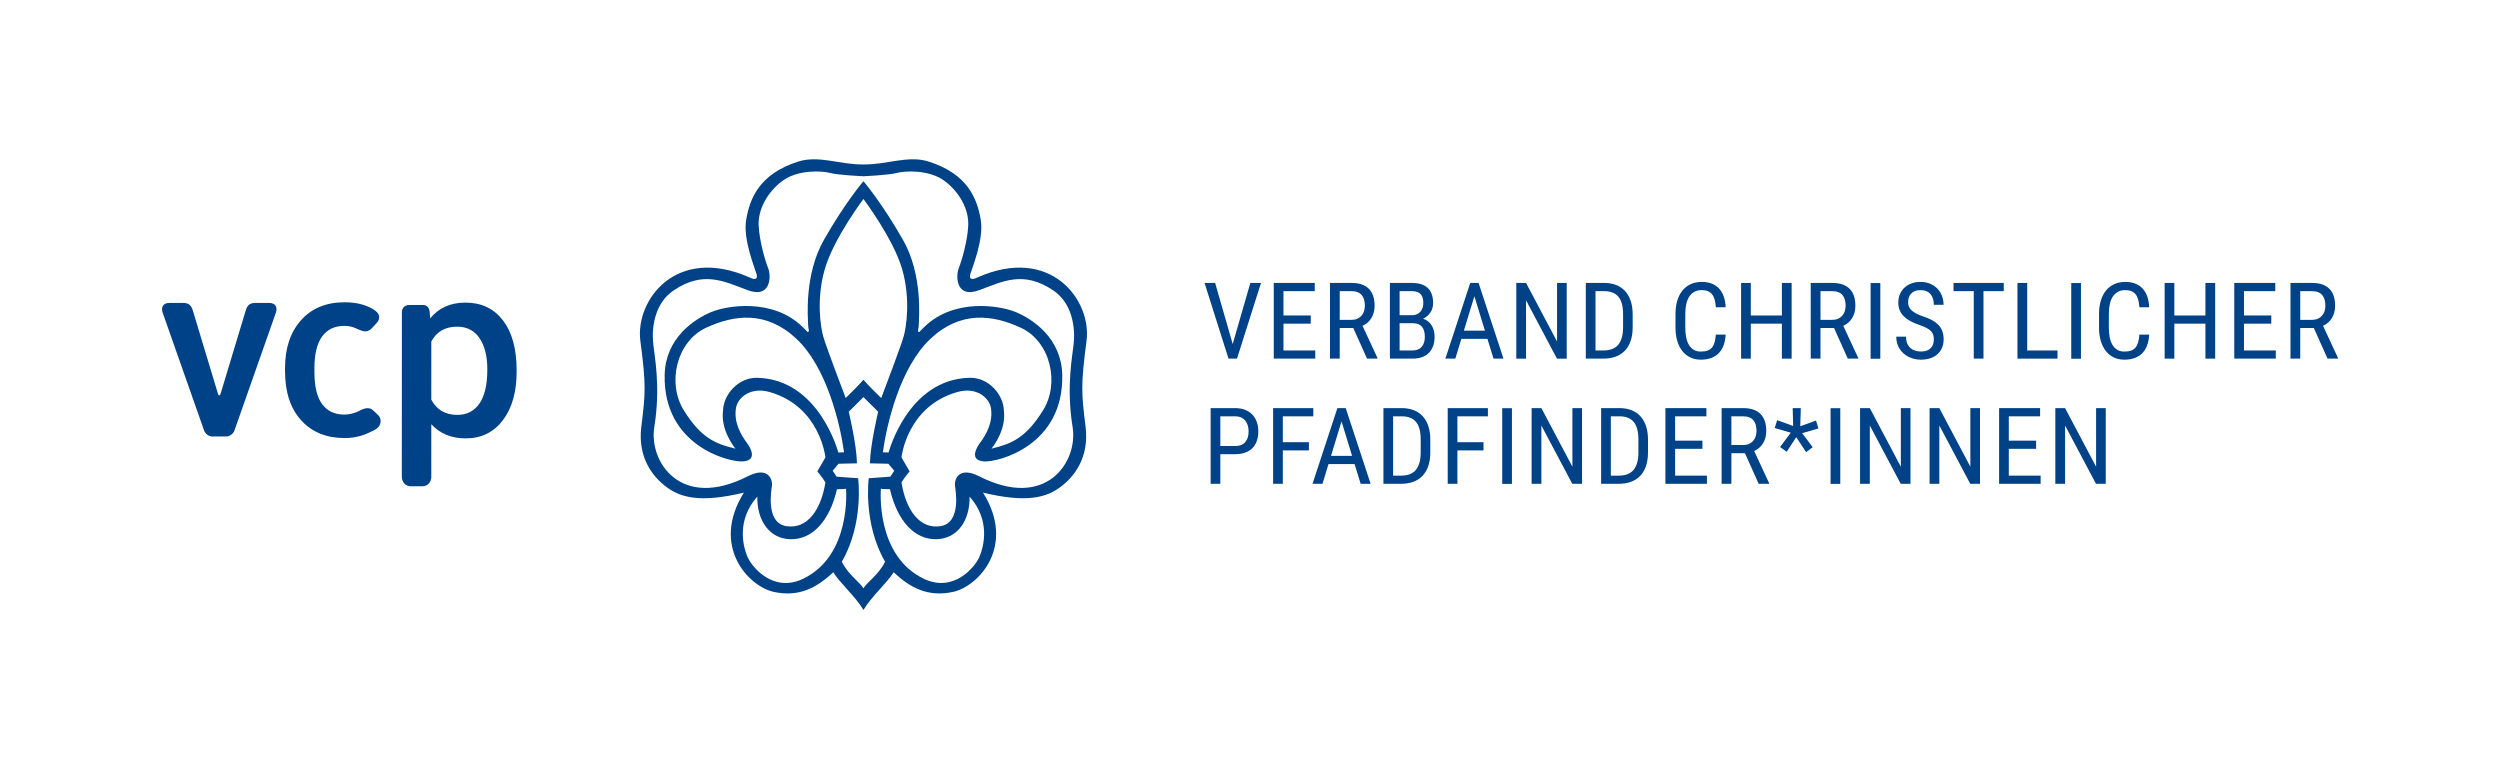
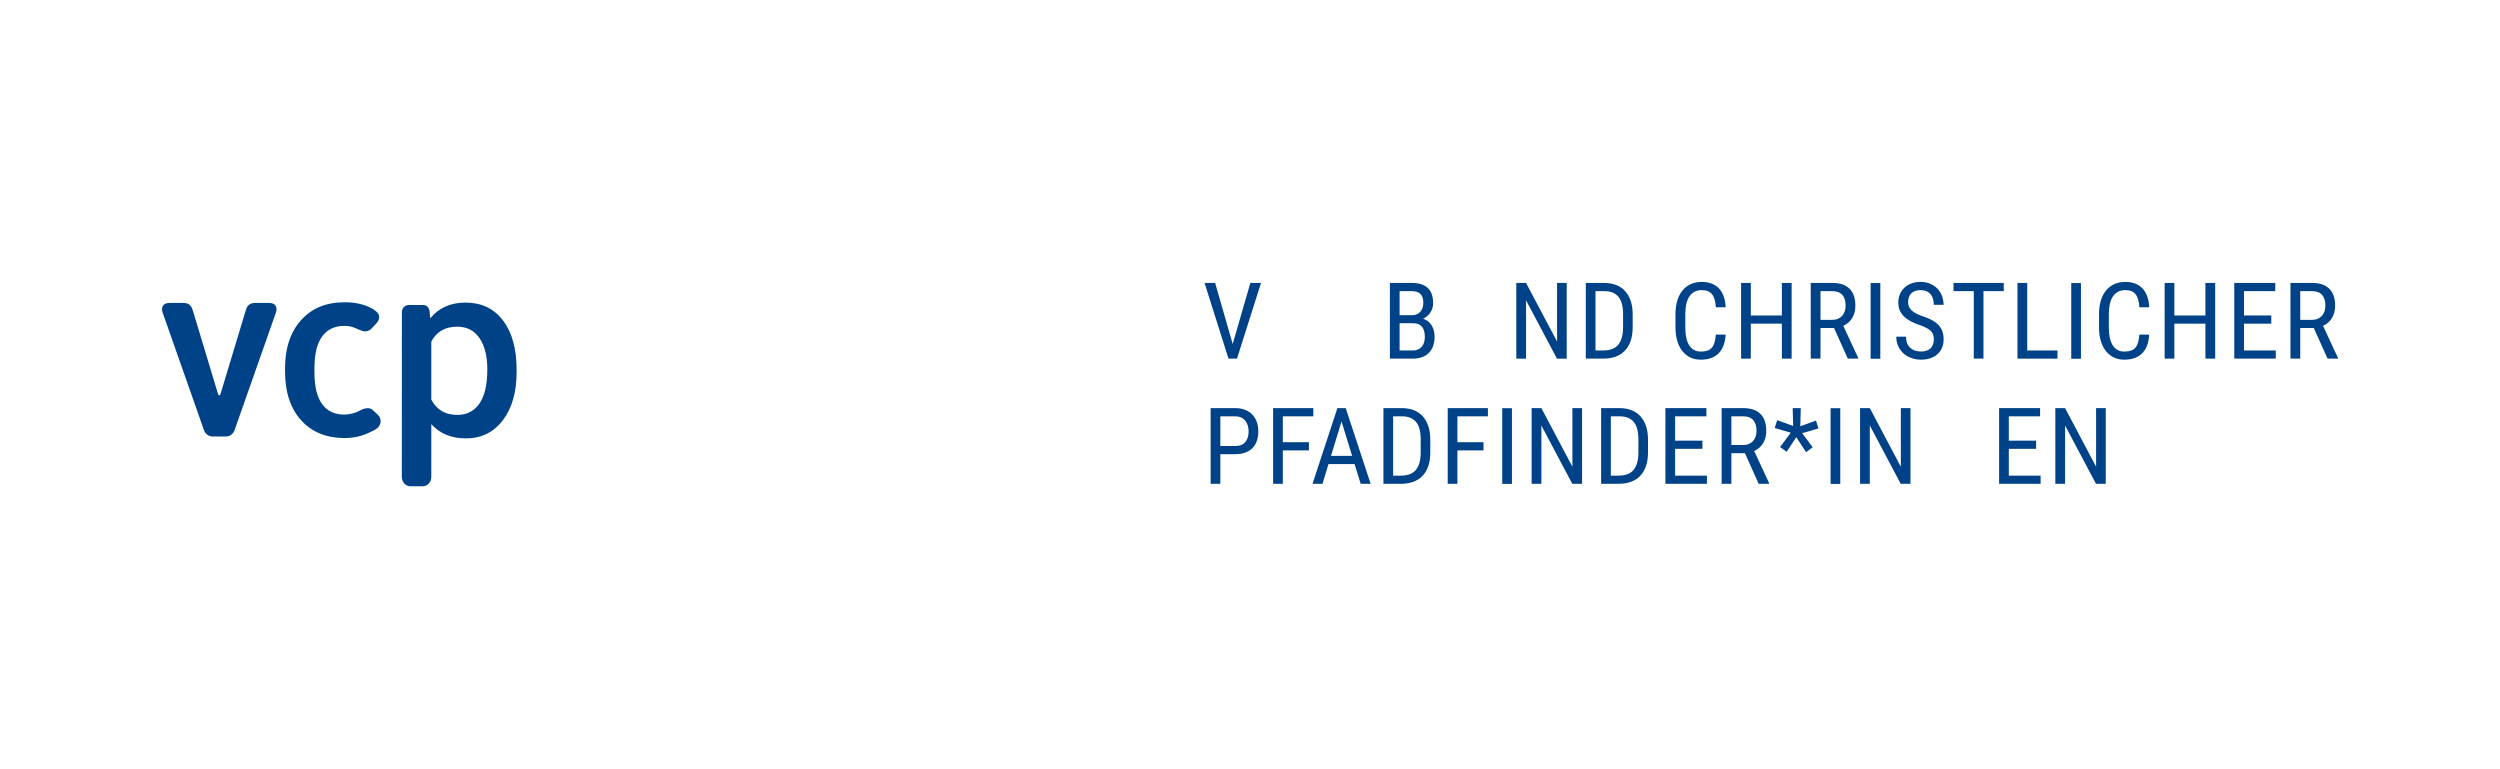
<svg xmlns="http://www.w3.org/2000/svg" xmlns:ns1="http://sodipodi.sourceforge.net/DTD/sodipodi-0.dtd" xmlns:ns2="http://www.inkscape.org/namespaces/inkscape" version="1.1" id="svg1" width="1365.333" height="420" viewBox="0 0 1365.333 420" ns1:docname="VCP-WBM_VCP-Blau_RGB.pdf">
  <defs id="defs1">
    <clipPath id="clipPath2">
-       <path d="M 0,315 H 1024 V 0 H 0 Z" transform="translate(-411.181,-146.889)" id="path2" />
-     </clipPath>
+       </clipPath>
    <clipPath id="clipPath4">
      <path d="M 0,315 H 1024 V 0 H 0 Z" transform="translate(-141.183,-135.568)" id="path4" />
    </clipPath>
    <clipPath id="clipPath6">
      <path d="M 0,315 H 1024 V 0 H 0 Z" transform="translate(-196.363,-149.693)" id="path6" />
    </clipPath>
    <clipPath id="clipPath8">
      <path d="M 0,315 H 1024 V 0 H 0 Z" transform="translate(-110.36,-190.909)" id="path8" />
    </clipPath>
    <clipPath id="clipPath10">
      <path d="M 0,315 H 1024 V 0 H 0 Z" transform="translate(-154.075,-145.766)" id="path10" />
    </clipPath>
    <clipPath id="clipPath12">
      <path d="M 0,315 H 1024 V 0 H 0 Z" transform="translate(-504.913,-174.087)" id="path12" />
    </clipPath>
    <clipPath id="clipPath14">
-       <path d="M 0,315 H 1024 V 0 H 0 Z" transform="translate(-536.891,-182.437)" id="path14" />
-     </clipPath>
+       </clipPath>
    <clipPath id="clipPath16">
      <path d="M 0,315 H 1024 V 0 H 0 Z" transform="translate(-548.752,-183.99)" id="path16" />
    </clipPath>
    <clipPath id="clipPath18">
      <path d="M 0,315 H 1024 V 0 H 0 Z" transform="translate(-573.276,-182.606)" id="path18" />
    </clipPath>
    <clipPath id="clipPath20">
      <path d="M 0,315 H 1024 V 0 H 0 Z" transform="translate(-599.605,-179.561)" id="path20" />
    </clipPath>
    <clipPath id="clipPath22">
      <path d="M 0,315 H 1024 V 0 H 0 Z" transform="translate(-641.726,-168.103)" id="path22" />
    </clipPath>
    <clipPath id="clipPath24">
      <path d="M 0,315 H 1024 V 0 H 0 Z" transform="translate(-653.52,-195.747)" id="path24" />
    </clipPath>
    <clipPath id="clipPath26">
      <path d="M 0,315 H 1024 V 0 H 0 Z" transform="translate(-706.828,-177.943)" id="path26" />
    </clipPath>
    <clipPath id="clipPath28">
      <path d="M 0,315 H 1024 V 0 H 0 Z" transform="translate(-733.852,-168.103)" id="path28" />
    </clipPath>
    <clipPath id="clipPath30">
      <path d="M 0,315 H 1024 V 0 H 0 Z" transform="translate(-745.671,-183.99)" id="path30" />
    </clipPath>
    <clipPath id="clipPath32">
      <path d="M 0,315 H 1024 V 0 H 0 Z" id="path32" />
    </clipPath>
    <clipPath id="clipPath34">
      <path d="M 0,315 H 1024 V 0 H 0 Z" transform="translate(-792.092,-175.94)" id="path34" />
    </clipPath>
    <clipPath id="clipPath36">
      <path d="M 0,315 H 1024 V 0 H 0 Z" transform="translate(-820.745,-195.747)" id="path36" />
    </clipPath>
    <clipPath id="clipPath38">
      <path d="M 0,315 H 1024 V 0 H 0 Z" transform="translate(-830.347,-171.446)" id="path38" />
    </clipPath>
    <clipPath id="clipPath40">
      <path d="M 0,315 H 1024 V 0 H 0 Z" id="path40" />
    </clipPath>
    <clipPath id="clipPath42">
      <path d="M 0,315 H 1024 V 0 H 0 Z" transform="translate(-880.309,-177.943)" id="path42" />
    </clipPath>
    <clipPath id="clipPath44">
      <path d="M 0,315 H 1024 V 0 H 0 Z" transform="translate(-907.335,-168.103)" id="path44" />
    </clipPath>
    <clipPath id="clipPath46">
      <path d="M 0,315 H 1024 V 0 H 0 Z" transform="translate(-930.318,-182.437)" id="path46" />
    </clipPath>
    <clipPath id="clipPath48">
      <path d="M 0,315 H 1024 V 0 H 0 Z" transform="translate(-942.179,-183.99)" id="path48" />
    </clipPath>
    <clipPath id="clipPath50">
      <path d="M 0,315 H 1024 V 0 H 0 Z" transform="translate(-499.851,-132.311)" id="path50" />
    </clipPath>
    <clipPath id="clipPath52">
      <path d="M 0,315 H 1024 V 0 H 0 Z" transform="translate(-536.13,-130.522)" id="path52" />
    </clipPath>
    <clipPath id="clipPath54">
      <path d="M 0,315 H 1024 V 0 H 0 Z" transform="translate(-545.189,-128.287)" id="path54" />
    </clipPath>
    <clipPath id="clipPath56">
      <path d="M 0,315 H 1024 V 0 H 0 Z" transform="translate(-570.626,-144.473)" id="path56" />
    </clipPath>
    <clipPath id="clipPath58">
      <path d="M 0,315 H 1024 V 0 H 0 Z" transform="translate(-607.641,-130.522)" id="path58" />
    </clipPath>
    <clipPath id="clipPath60">
      <path d="M 0,315 H 1024 V 0 H 0 Z" id="path60" />
    </clipPath>
    <clipPath id="clipPath62">
      <path d="M 0,315 H 1024 V 0 H 0 Z" transform="translate(-648.005,-116.829)" id="path62" />
    </clipPath>
    <clipPath id="clipPath64">
      <path d="M 0,315 H 1024 V 0 H 0 Z" transform="translate(-659.798,-144.473)" id="path64" />
    </clipPath>
    <clipPath id="clipPath66">
      <path d="M 0,315 H 1024 V 0 H 0 Z" transform="translate(-697.314,-131.162)" id="path66" />
    </clipPath>
    <clipPath id="clipPath68">
      <path d="M 0,315 H 1024 V 0 H 0 Z" transform="translate(-709.175,-132.716)" id="path68" />
    </clipPath>
    <clipPath id="clipPath70">
      <path d="M 0,315 H 1024 V 0 H 0 Z" transform="translate(-733.484,-137.764)" id="path70" />
    </clipPath>
    <clipPath id="clipPath72">
      <path d="M 0,315 H 1024 V 0 H 0 Z" id="path72" />
    </clipPath>
    <clipPath id="clipPath74">
      <path d="M 0,315 H 1024 V 0 H 0 Z" transform="translate(-782.533,-116.829)" id="path74" />
    </clipPath>
    <clipPath id="clipPath76">
-       <path d="M 0,315 H 1024 V 0 H 0 Z" transform="translate(-811.012,-116.829)" id="path76" />
-     </clipPath>
+       </clipPath>
    <clipPath id="clipPath78">
      <path d="M 0,315 H 1024 V 0 H 0 Z" transform="translate(-833.993,-131.162)" id="path78" />
    </clipPath>
    <clipPath id="clipPath80">
      <path d="M 0,315 H 1024 V 0 H 0 Z" transform="translate(-862.516,-116.829)" id="path80" />
    </clipPath>
  </defs>
  <g id="layer-MC0" ns2:groupmode="layer" ns2:label="Ebene 2">
    <path id="path1" d="m 0,0 c 1.016,-7.702 -4.091,-14.417 -5.079,-15.662 8.459,2.03 14.118,4.474 21.115,15.662 7.008,11.194 3.057,28.312 -9.164,33.916 -11.411,5.253 -24.527,7.071 -36.928,-4.551 -12.405,-11.636 -17.912,-34.741 -19.519,-46.517 1.21,0 2.355,-0.074 2.355,-0.074 0,0 7.828,30.019 33.208,30.596 C -6.118,13.549 -0.163,6.358 0,0 m -14.037,-35.303 c 0.165,-9.616 -4.819,-17.306 -13.661,-17.458 -8.844,-0.171 -15.928,7.371 -18.979,20.495 -2.732,0 -3.695,0.169 -3.695,0.169 0,0 -2.412,-27.247 17.526,-36.851 12.279,-5.927 21.067,4.802 22.831,8.962 1.773,4.173 4.665,14.911 -4.022,24.683 m -43.557,-46.363 c -3.1,5.33 -9.795,11.185 -12.293,15.376 -6.735,-6.352 -14.143,-10.349 -24.473,-8.034 -10.325,2.31 -25.825,18.788 -12.135,40.662 -18.071,-4.385 -26.082,-1.947 -31.761,2.31 -5.689,4.242 -11.83,12.107 -10.28,24.666 1.684,13.695 2.03,16.846 -0.389,35.166 -2.186,16.587 14.62,39.412 44.822,25.962 2.132,-1.027 3.326,-0.756 2.815,1.299 -0.52,2.059 -5.661,14.178 -4.299,22.28 1.418,8.49 5.164,18.788 21.302,23.927 8.488,2.709 17.11,-1.308 26.691,-1.168 h 0.128 c 9.595,-0.14 18.217,3.877 26.704,1.168 16.134,-5.139 19.882,-15.437 21.301,-23.927 1.35,-8.102 -3.783,-20.221 -4.3,-22.28 -0.514,-2.055 0.677,-2.326 2.821,-1.299 C 19.256,67.892 36.063,45.067 33.867,28.48 31.458,10.16 31.8,7.009 33.482,-6.686 c 1.55,-12.559 -4.585,-20.424 -10.278,-24.666 -5.681,-4.257 -13.692,-6.695 -31.76,-2.31 13.686,-21.874 -1.807,-38.352 -12.137,-40.662 -10.322,-2.315 -17.733,1.682 -24.474,8.034 -2.492,-4.191 -9.187,-10.046 -12.299,-15.376 z m 0.128,175.51 c 0,0 7.457,-8.73 16.121,-23.929 8.268,-14.492 6.501,-32.38 6.501,-34.49 0,-2.104 -0.599,-2.706 -0.151,-3.157 0.459,-0.452 0.459,0.145 2.421,1.953 12.242,11.898 30.949,8.758 37.353,6.114 7.109,-2.931 18.765,-10.726 19.136,-25.642 0.731,-29.06 -26.114,-35.86 -31.858,-35.589 -6.748,0.329 -2.857,6.203 -1.906,7.48 2.766,3.72 5.444,8.676 4.562,14.334 -0.657,4.203 -5.844,8.899 -13.829,6.612 -20.718,-5.935 -22.831,-26.776 -22.831,-26.776 l 3.329,-5.715 c 0,0 -1.813,-2.107 -3.329,-4.514 1.81,-11.453 7.563,-19.279 16.019,-17.929 8.465,1.365 6.201,14.318 5.898,16.562 -0.302,2.27 1.305,8.144 9.77,3.934 27.652,-14.195 40.704,5.947 38.434,20.018 -2.76,17.123 0.052,29.528 0.506,35.061 0.537,6.566 -1.017,15.987 -8.365,20.955 -12.233,8.29 -20.703,3.768 -30.373,0.159 -9.669,-3.617 -9.669,5.867 -8.459,8.882 1.208,3.009 3.629,11.14 3.92,17.62 0.303,6.478 -3.471,13.552 -9.664,18.217 -6.198,4.668 -16.17,4.217 -19.496,3.315 -3.326,-0.908 -13.709,-1.371 -13.709,-1.371 h -0.128 c 0,0 -10.369,0.463 -13.701,1.371 -3.323,0.902 -13.298,1.353 -19.49,-3.315 -6.198,-4.665 -9.978,-11.739 -9.675,-18.217 0.303,-6.48 2.723,-14.611 3.925,-17.62 1.219,-3.015 1.219,-12.499 -8.459,-8.882 -9.675,3.609 -18.134,8.131 -30.373,-0.159 -7.348,-4.968 -8.901,-14.389 -8.362,-20.955 0.457,-5.533 3.263,-17.938 0.505,-35.061 -2.266,-14.071 10.783,-34.213 38.442,-20.018 8.464,4.21 10.069,-1.664 9.766,-3.934 -0.3,-2.244 -2.575,-15.197 5.889,-16.562 8.466,-1.35 14.207,6.476 16.019,17.929 -1.51,2.407 -3.32,4.514 -3.32,4.514 l 3.32,5.715 c 0,0 -2.112,20.841 -22.827,26.776 -7.982,2.287 -13.173,-2.409 -13.829,-6.612 -0.885,-5.658 1.799,-10.614 4.568,-14.334 0.953,-1.277 4.839,-7.151 -1.919,-7.48 -5.738,-0.271 -32.579,6.529 -31.852,35.589 0.371,14.916 12.031,22.711 19.137,25.642 6.406,2.644 25.117,5.784 37.353,-6.114 1.964,-1.808 1.964,-2.405 2.418,-1.953 0.451,0.451 -0.152,1.053 -0.152,3.157 0,2.11 -1.758,19.998 6.501,34.49 8.656,15.199 16.116,23.929 16.116,23.929 z m -43.576,-80.477 c 25.388,-0.577 33.213,-30.596 33.213,-30.596 0,0 1.142,0.074 2.352,0.074 -1.607,11.776 -7.111,34.881 -19.515,46.517 -12.402,11.623 -25.515,9.804 -36.934,4.551 -12.219,-5.604 -16.17,-22.722 -9.17,-33.916 7.003,-11.188 12.665,-13.632 21.138,-15.662 -1.005,1.245 -6.104,7.96 -5.088,15.662 0.157,6.358 6.121,13.549 14.004,13.37 m -3.995,-73.358 c 1.767,-4.159 10.546,-14.888 22.833,-8.961 19.939,9.604 17.53,36.851 17.53,36.851 0,0 -0.968,-0.169 -3.698,-0.169 -3.06,-13.124 -10.134,-20.666 -18.979,-20.495 -8.838,0.152 -13.829,7.842 -13.669,17.458 -8.676,-9.772 -5.79,-20.51 -4.017,-24.684 m 47.571,-12.821 c 1.239,2.27 6.138,5.421 8.804,10.832 -9.138,15.73 -6.7,34.198 -6.7,34.198 l 8.845,0.648 1.61,2.416 -2.413,2.874 -7.559,0.166 c 0.165,7.84 3.383,21.146 3.383,21.146 l -5.97,5.926 h -0.128 l -5.958,-5.926 c 0,0 3.22,-13.306 3.371,-21.146 l -7.554,-0.166 -2.407,-2.874 1.608,-2.416 8.836,-0.648 c 0,0 2.449,-18.468 -6.695,-34.198 2.661,-5.411 7.574,-8.562 8.799,-10.832 z m 0,85.312 c 0,0 1.55,-1.933 7.223,-7.423 1.136,2.912 8.256,21.789 9.227,25.335 0.973,3.557 2.912,15.002 -0.64,27.423 -3.565,12.431 -15.81,28.714 -15.81,28.714 h -0.128 c 0,0 -12.234,-16.283 -15.785,-28.714 -3.572,-12.421 -1.63,-23.866 -0.653,-27.423 0.964,-3.546 8.09,-22.423 9.229,-25.335 5.667,5.49 7.209,7.423 7.209,7.423 z" style="fill:#004287;fill-opacity:1;fill-rule:nonzero;stroke:none" transform="matrix(1.333,0,0,-1.333,548.241,224.148)" clip-path="url(#clipPath2)" />
    <path id="path3" d="M 0,0 C -0.008,0 -0.017,0 -0.025,0 -0.03,0 -0.035,0 -0.04,0 Z" style="fill:#004287;fill-opacity:1;fill-rule:nonzero;stroke:none" transform="matrix(1.333,0,0,-1.333,188.243,239.242)" clip-path="url(#clipPath4)" />
    <path id="path5" d="m 0,0 c -2.167,-3.092 -5.165,-4.636 -8.998,-4.636 -4.959,0 -8.531,2.084 -10.709,6.249 v 23.798 c 2.147,4.066 5.684,6.095 10.609,6.095 3.965,0 7.017,-1.567 9.147,-4.707 C 2.181,23.659 3.246,19.411 3.246,14.058 3.246,7.777 2.164,3.092 0,0 m 9.667,34.063 v -0.001 c -3.717,4.876 -8.85,7.311 -15.394,7.311 -6.081,0 -10.891,-2.147 -14.428,-6.443 l -0.226,2.58 c -0.111,1.83 -1.193,2.878 -2.675,2.878 -0.031,0 -5.781,-0.006 -5.781,-0.006 -1.727,0 -2.921,-1.236 -2.921,-2.92 l -0.034,-67.406 c 0,-2.213 1.522,-3.943 3.649,-3.943 l 4.825,0.011 c 2.118,0 3.599,1.733 3.599,3.797 l 0.012,0.226 -0.911,67.704 0.911,-67.412 v 21.109 c 3.534,-3.868 8.245,-5.801 14.128,-5.801 6.347,0 11.406,2.469 15.172,7.411 3.768,4.942 5.652,11.559 5.652,19.859 v 0.742 c 0,8.662 -1.858,15.428 -5.578,20.304" style="fill:#004287;fill-opacity:1;fill-rule:nonzero;stroke:none" transform="matrix(1.333,0,0,-1.333,261.817,220.409)" clip-path="url(#clipPath6)" />
    <path id="path7" d="m 0,0 h -6.009 c -2.883,0 -3.403,-2.178 -3.754,-3.252 -0.266,-0.799 -10.087,-33.393 -10.292,-34.087 -0.206,-0.693 -0.791,-0.688 -0.993,0 -0.203,0.688 -10.027,33.288 -10.289,34.087 C -31.692,-2.178 -32.211,0 -35.094,0 h -6.01 c -2.73,0 -3.292,-2.121 -2.672,-3.889 l 17.037,-48.45 c 0.42,-1.153 1.808,-2.366 3.292,-2.366 h 5.793 c 1.481,0 2.871,1.213 3.288,2.366 L 2.673,-3.889 C 3.292,-2.121 2.732,0 0,0" style="fill:#004287;fill-opacity:1;fill-rule:nonzero;stroke:none" transform="matrix(1.333,0,0,-1.333,147.147,165.455)" clip-path="url(#clipPath8)" />
    <path id="path9" d="M 0,0 C -0.305,0.297 -1.119,1.002 -1.439,1.307 -1.867,1.716 -2.683,2.241 -4.316,1.975 -5.652,1.758 -7.028,0.814 -7.982,0.443 c -1.473,-0.575 -3.235,-1.02 -5.059,-1.02 -3.968,0 -7,1.428 -9.098,4.288 -2.099,2.858 -3.149,7.197 -3.149,13.013 v 1.935 c 0.034,5.75 1.104,10.038 3.22,12.864 2.118,2.827 5.124,4.24 9.027,4.24 1.65,0 3.106,-0.297 4.44,-0.871 0.862,-0.371 2.9,-1.385 4.128,-1.385 1.361,0 2.352,0.931 2.489,1.076 0.291,0.303 0.785,0.826 1.062,1.126 0.405,0.442 1.408,1.538 1.408,1.538 0.887,1.105 1.316,3.092 -0.643,4.571 0,0 -0.494,0.474 -1.347,0.951 -3.238,1.807 -6.932,2.663 -11.44,2.663 -7.537,0 -13.483,-2.455 -17.846,-7.363 -4.365,-4.91 -6.546,-11.447 -6.546,-19.61 V 17.22 c 0,-8.558 2.195,-15.27 6.595,-20.129 4.391,-4.854 10.33,-7.283 17.823,-7.288 5.236,0.002 8.622,1.431 12.187,3.265 0.58,0.297 1.094,0.757 1.094,0.757 1.813,1.316 1.764,3.888 0.782,4.993 0,0 -0.7,0.754 -1.145,1.182" style="fill:#004287;fill-opacity:1;fill-rule:nonzero;stroke:none" transform="matrix(1.333,0,0,-1.333,205.434,225.645)" clip-path="url(#clipPath10)" />
    <path id="path11" d="M 0,0 7.234,25.025 H 11.6 L 1.76,-5.984 h -3.476 l -9.819,31.009 h 4.344 z" style="fill:#004287;fill-opacity:1;fill-rule:nonzero;stroke:none" transform="matrix(1.333,0,0,-1.333,673.217,187.884)" clip-path="url(#clipPath12)" />
    <path id="path13" d="M 0,0 H -11.188 V -10.99 H 1.847 v -3.344 H -15.162 V 16.675 H 1.629 V 13.311 H -11.188 V 3.343 H 0 Z" style="fill:#004287;fill-opacity:1;fill-rule:nonzero;stroke:none" transform="matrix(1.333,0,0,-1.333,715.855,176.751)" clip-path="url(#clipPath14)" />
-     <path id="path15" d="m 0,0 h 4.823 c 0.911,0 1.707,0.153 2.388,0.458 0.682,0.306 1.249,0.718 1.706,1.236 0.455,0.518 0.799,1.128 1.032,1.831 0.232,0.704 0.347,1.46 0.347,2.268 0,0.895 -0.102,1.708 -0.304,2.439 C 9.789,8.963 9.471,9.591 9.036,10.117 8.602,10.642 8.041,11.046 7.353,11.33 6.665,11.614 5.835,11.757 4.866,11.757 H 0 Z M 5.56,-3.343 H 0 v -12.544 h -3.997 v 31.009 h 8.863 c 3.098,0 5.444,-0.792 7.038,-2.376 1.592,-1.583 2.389,-3.9 2.389,-6.953 0,-1.916 -0.431,-3.588 -1.292,-5.015 C 12.138,-0.65 10.918,-1.725 9.34,-2.448 l 6.126,-13.183 v -0.256 h -4.28 z" style="fill:#004287;fill-opacity:1;fill-rule:nonzero;stroke:none" transform="matrix(1.333,0,0,-1.333,731.669,174.68)" clip-path="url(#clipPath16)" />
    <path id="path17" d="m 0,0 v -11.16 h 5.432 c 0.782,0 1.476,0.131 2.084,0.395 0.61,0.262 1.123,0.631 1.543,1.107 0.42,0.476 0.739,1.057 0.956,1.747 0.218,0.688 0.326,1.458 0.326,2.309 0,0.853 -0.091,1.626 -0.272,2.322 C 9.887,-2.584 9.605,-1.995 9.222,-1.512 8.838,-1.029 8.346,-0.657 7.745,-0.393 7.144,-0.131 6.424,0 5.583,0 Z m 0,3.28 h 5.105 c 0.666,0 1.282,0.112 1.847,0.341 0.564,0.227 1.05,0.554 1.456,0.979 0.404,0.426 0.723,0.948 0.955,1.565 0.231,0.618 0.349,1.317 0.349,2.098 0,1.705 -0.385,2.942 -1.153,3.716 -0.767,0.775 -1.941,1.162 -3.519,1.162 H 0 Z M -3.974,-14.503 V 16.506 H 5.04 c 1.361,0 2.581,-0.161 3.661,-0.48 1.078,-0.319 1.99,-0.816 2.737,-1.49 0.745,-0.675 1.314,-1.531 1.705,-2.567 C 13.534,10.932 13.73,9.69 13.73,8.241 13.73,6.794 13.36,5.515 12.621,4.409 11.884,3.301 10.884,2.442 9.624,1.831 c 0.768,-0.227 1.445,-0.575 2.031,-1.043 0.587,-0.469 1.079,-1.026 1.477,-1.672 0.398,-0.646 0.699,-1.367 0.902,-2.161 0.202,-0.796 0.304,-1.633 0.304,-2.513 0,-1.449 -0.21,-2.73 -0.631,-3.845 -0.419,-1.114 -1.016,-2.052 -1.791,-2.811 -0.774,-0.759 -1.712,-1.331 -2.814,-1.714 -1.1,-0.384 -2.323,-0.575 -3.67,-0.575 z" style="fill:#004287;fill-opacity:1;fill-rule:nonzero;stroke:none" transform="matrix(1.333,0,0,-1.333,764.369,176.525)" clip-path="url(#clipPath18)" />
-     <path id="path19" d="M 0,0 H 8.624 L 4.301,14.099 Z M 9.645,-3.365 H -1.043 l -2.454,-8.093 H -7.583 L 2.606,19.551 h 3.411 l 10.21,-31.009 h -4.084 z" style="fill:#004287;fill-opacity:1;fill-rule:nonzero;stroke:none" transform="matrix(1.333,0,0,-1.333,799.473,180.585)" clip-path="url(#clipPath20)" />
    <path id="path21" d="M 0,0 H -3.997 L -16.662,23.895 V 0 h -3.997 v 31.009 h 3.997 L -3.954,7.007 V 31.009 H 0 Z" style="fill:#004287;fill-opacity:1;fill-rule:nonzero;stroke:none" transform="matrix(1.333,0,0,-1.333,855.635,195.863)" clip-path="url(#clipPath22)" />
    <path id="path23" d="m 0,0 v -24.301 h 3.193 c 2.825,0 4.882,0.802 6.17,2.406 1.29,1.605 1.934,3.976 1.934,7.114 v 5.302 c 0,3.266 -0.641,5.662 -1.923,7.19 C 8.093,-0.764 6.156,0 3.564,0 Z M -3.974,-27.644 V 3.365 h 7.538 c 1.78,0 3.388,-0.275 4.822,-0.821 1.434,-0.546 2.657,-1.362 3.671,-2.448 1.013,-1.086 1.795,-2.436 2.346,-4.047 0.551,-1.612 0.825,-3.476 0.825,-5.591 v -5.239 c 0,-2.115 -0.274,-3.976 -0.825,-5.58 -0.551,-1.604 -1.339,-2.947 -2.368,-4.025 -1.028,-1.078 -2.288,-1.891 -3.78,-2.439 -1.492,-0.546 -3.178,-0.819 -5.062,-0.819 z" style="fill:#004287;fill-opacity:1;fill-rule:nonzero;stroke:none" transform="matrix(1.333,0,0,-1.333,871.36,159.004)" clip-path="url(#clipPath24)" />
    <path id="path25" d="m 0,0 c -0.086,-1.604 -0.358,-3.039 -0.815,-4.303 -0.455,-1.263 -1.103,-2.338 -1.943,-3.226 -0.84,-0.887 -1.879,-1.565 -3.117,-2.034 -1.239,-0.468 -2.676,-0.702 -4.312,-0.702 -1.593,0 -3.028,0.305 -4.301,0.916 -1.276,0.609 -2.362,1.483 -3.26,2.618 -0.898,1.137 -1.589,2.507 -2.073,4.111 -0.486,1.605 -0.728,3.408 -0.728,5.409 v 5.73 c 0,1.987 0.242,3.787 0.728,5.398 0.484,1.612 1.186,2.985 2.107,4.121 0.92,1.137 2.044,2.013 3.377,2.63 1.333,0.619 2.839,0.927 4.519,0.927 1.535,0 2.893,-0.228 4.073,-0.682 1.18,-0.455 2.183,-1.121 3.008,-2.002 0.826,-0.879 1.47,-1.966 1.933,-3.258 0.465,-1.292 0.731,-2.776 0.804,-4.451 h -4.017 c -0.088,1.22 -0.255,2.271 -0.5,3.152 -0.247,0.881 -0.602,1.607 -1.065,2.183 -0.464,0.575 -1.043,1.001 -1.738,1.277 -0.695,0.278 -1.528,0.417 -2.498,0.417 -1.159,0 -2.158,-0.232 -2.998,-0.693 -0.84,-0.461 -1.535,-1.111 -2.085,-1.949 -0.551,-0.837 -0.96,-1.852 -1.228,-3.045 -0.267,-1.193 -0.401,-2.521 -0.401,-3.983 V 2.789 c 0,-1.362 0.112,-2.633 0.336,-3.812 0.225,-1.178 0.586,-2.207 1.086,-3.088 0.5,-0.88 1.155,-1.572 1.967,-2.075 0.81,-0.505 1.794,-0.758 2.954,-0.758 1.086,0 2.001,0.131 2.748,0.395 0.745,0.262 1.353,0.674 1.825,1.236 0.471,0.56 0.828,1.277 1.075,2.15 0.246,0.874 0.42,1.927 0.522,3.163 z" style="fill:#004287;fill-opacity:1;fill-rule:nonzero;stroke:none" transform="matrix(1.333,0,0,-1.333,942.437,182.743)" clip-path="url(#clipPath26)" />
    <path id="path27" d="M 0,0 H -3.997 V 14.334 H -16.728 V 0 h -3.974 v 31.009 h 3.974 V 17.677 H -3.997 V 31.009 H 0 Z" style="fill:#004287;fill-opacity:1;fill-rule:nonzero;stroke:none" transform="matrix(1.333,0,0,-1.333,978.47,195.863)" clip-path="url(#clipPath28)" />
    <path id="path29" d="m 0,0 h 4.823 c 0.911,0 1.707,0.153 2.388,0.458 0.682,0.306 1.249,0.718 1.706,1.236 0.455,0.518 0.799,1.128 1.032,1.831 0.232,0.704 0.347,1.46 0.347,2.268 0,0.895 -0.102,1.708 -0.304,2.439 C 9.789,8.963 9.471,9.591 9.036,10.117 8.602,10.642 8.041,11.046 7.353,11.33 6.665,11.614 5.835,11.757 4.866,11.757 H 0 Z M 5.56,-3.343 H 0 v -12.544 h -3.997 v 31.009 h 8.863 c 3.098,0 5.444,-0.792 7.038,-2.376 1.592,-1.583 2.389,-3.9 2.389,-6.953 0,-1.916 -0.431,-3.588 -1.292,-5.015 C 12.138,-0.65 10.918,-1.725 9.34,-2.448 l 6.126,-13.183 v -0.256 h -4.28 z" style="fill:#004287;fill-opacity:1;fill-rule:nonzero;stroke:none" transform="matrix(1.333,0,0,-1.333,994.228,174.68)" clip-path="url(#clipPath30)" />
    <path id="path31" d="m 770.369,168.103 h -3.976 v 31.009 h 3.976 z" style="fill:#004287;fill-opacity:1;fill-rule:nonzero;stroke:none" transform="matrix(1.333,0,0,-1.333,0,420)" clip-path="url(#clipPath32)" />
    <path id="path33" d="m 0,0 c 0,0.724 -0.083,1.364 -0.25,1.918 -0.167,0.552 -0.474,1.059 -0.922,1.522 -0.449,0.462 -1.059,0.894 -1.826,1.299 -0.768,0.404 -1.76,0.819 -2.976,1.245 -1.303,0.44 -2.483,0.941 -3.54,1.501 -1.058,0.562 -1.959,1.208 -2.705,1.94 -0.746,0.731 -1.322,1.564 -1.727,2.502 -0.406,0.936 -0.608,2.009 -0.608,3.215 0,1.206 0.213,2.325 0.64,3.355 0.427,1.029 1.035,1.923 1.825,2.683 0.79,0.759 1.745,1.353 2.868,1.779 1.122,0.426 2.371,0.639 3.747,0.639 1.535,0 2.893,-0.264 4.073,-0.789 1.18,-0.526 2.172,-1.221 2.976,-2.087 0.804,-0.865 1.409,-1.867 1.814,-3.002 0.405,-1.137 0.608,-2.308 0.608,-3.514 H 0 c 0,0.865 -0.105,1.667 -0.315,2.406 -0.21,0.738 -0.54,1.376 -0.989,1.916 -0.449,0.54 -1.016,0.958 -1.704,1.258 -0.688,0.297 -1.511,0.447 -2.466,0.447 -0.884,0 -1.644,-0.128 -2.281,-0.384 -0.638,-0.256 -1.162,-0.606 -1.576,-1.054 -0.411,-0.447 -0.715,-0.976 -0.911,-1.587 -0.196,-0.61 -0.293,-1.278 -0.293,-2.001 0,-1.307 0.478,-2.401 1.433,-3.28 0.956,-0.881 2.433,-1.669 4.432,-2.365 C -3.135,9.065 -1.817,8.516 -0.717,7.913 0.384,7.308 1.285,6.623 1.987,5.856 2.691,5.089 3.204,4.232 3.53,3.28 3.855,2.328 4.019,1.25 4.019,0.043 4.019,-1.22 3.801,-2.363 3.368,-3.386 2.933,-4.408 2.314,-5.281 1.51,-6.006 c -0.803,-0.723 -1.778,-1.28 -2.922,-1.671 -1.144,-0.39 -2.432,-0.586 -3.867,-0.586 -1.245,0 -2.473,0.199 -3.681,0.596 -1.21,0.398 -2.29,0.99 -3.237,1.778 -0.949,0.789 -1.717,1.771 -2.303,2.95 -0.586,1.179 -0.88,2.541 -0.88,4.09 h 3.998 c 0,-1.066 0.159,-1.978 0.478,-2.737 0.318,-0.761 0.756,-1.388 1.313,-1.885 0.558,-0.497 1.206,-0.863 1.945,-1.097 0.738,-0.235 1.527,-0.352 2.367,-0.352 1.752,0 3.07,0.44 3.954,1.321 C -0.441,-2.718 0,-1.52 0,0" style="fill:#004287;fill-opacity:1;fill-rule:nonzero;stroke:none" transform="matrix(1.333,0,0,-1.333,1056.123,185.413)" clip-path="url(#clipPath34)" />
    <path id="path35" d="m 0,0 h -8.318 v -27.644 h -3.976 V 0 h -8.298 V 3.365 H 0 Z" style="fill:#004287;fill-opacity:1;fill-rule:nonzero;stroke:none" transform="matrix(1.333,0,0,-1.333,1094.327,159.004)" clip-path="url(#clipPath36)" />
    <path id="path37" d="M 0,0 H 12.404 V -3.343 H -3.997 V 27.666 H 0 Z" style="fill:#004287;fill-opacity:1;fill-rule:nonzero;stroke:none" transform="matrix(1.333,0,0,-1.333,1107.13,191.405)" clip-path="url(#clipPath38)" />
    <path id="path39" d="m 852.57,168.103 h -3.976 v 31.009 h 3.976 z" style="fill:#004287;fill-opacity:1;fill-rule:nonzero;stroke:none" transform="matrix(1.333,0,0,-1.333,0,420)" clip-path="url(#clipPath40)" />
    <path id="path41" d="m 0,0 c -0.086,-1.604 -0.358,-3.039 -0.815,-4.303 -0.455,-1.263 -1.103,-2.338 -1.943,-3.226 -0.84,-0.887 -1.879,-1.565 -3.117,-2.034 -1.239,-0.468 -2.676,-0.702 -4.312,-0.702 -1.593,0 -3.028,0.305 -4.301,0.916 -1.276,0.609 -2.362,1.483 -3.26,2.618 -0.898,1.137 -1.589,2.507 -2.073,4.111 -0.486,1.605 -0.728,3.408 -0.728,5.409 v 5.73 c 0,1.987 0.242,3.787 0.728,5.398 0.484,1.612 1.186,2.985 2.107,4.121 0.92,1.137 2.044,2.013 3.377,2.63 1.333,0.619 2.839,0.927 4.519,0.927 1.535,0 2.893,-0.228 4.073,-0.682 1.18,-0.455 2.183,-1.121 3.008,-2.002 0.826,-0.879 1.47,-1.966 1.933,-3.258 0.465,-1.292 0.731,-2.776 0.804,-4.451 h -4.017 c -0.088,1.22 -0.255,2.271 -0.5,3.152 -0.247,0.881 -0.602,1.607 -1.065,2.183 -0.464,0.575 -1.043,1.001 -1.738,1.277 -0.694,0.278 -1.528,0.417 -2.498,0.417 -1.159,0 -2.158,-0.232 -2.997,-0.693 -0.841,-0.461 -1.536,-1.111 -2.086,-1.949 -0.551,-0.837 -0.96,-1.852 -1.228,-3.045 -0.267,-1.193 -0.401,-2.521 -0.401,-3.983 V 2.789 c 0,-1.362 0.112,-2.633 0.336,-3.812 0.225,-1.178 0.586,-2.207 1.086,-3.088 0.5,-0.88 1.155,-1.572 1.967,-2.075 0.81,-0.505 1.794,-0.758 2.954,-0.758 1.086,0 2.001,0.131 2.748,0.395 0.745,0.262 1.353,0.674 1.825,1.236 0.471,0.56 0.828,1.277 1.075,2.15 0.246,0.874 0.42,1.927 0.522,3.163 z" style="fill:#004287;fill-opacity:1;fill-rule:nonzero;stroke:none" transform="matrix(1.333,0,0,-1.333,1173.745,182.743)" clip-path="url(#clipPath42)" />
    <path id="path43" d="M 0,0 H -3.997 V 14.334 H -16.728 V 0 h -3.974 v 31.009 h 3.974 V 17.677 H -3.997 V 31.009 H 0 Z" style="fill:#004287;fill-opacity:1;fill-rule:nonzero;stroke:none" transform="matrix(1.333,0,0,-1.333,1209.779,195.863)" clip-path="url(#clipPath44)" />
    <path id="path45" d="M 0,0 H -11.188 V -10.99 H 1.847 v -3.344 H -15.162 V 16.675 H 1.629 V 13.311 H -11.188 V 3.343 H 0 Z" style="fill:#004287;fill-opacity:1;fill-rule:nonzero;stroke:none" transform="matrix(1.333,0,0,-1.333,1240.424,176.751)" clip-path="url(#clipPath46)" />
    <path id="path47" d="m 0,0 h 4.823 c 0.911,0 1.707,0.153 2.388,0.458 0.682,0.306 1.249,0.718 1.706,1.236 0.455,0.518 0.799,1.128 1.032,1.831 0.232,0.704 0.347,1.46 0.347,2.268 0,0.895 -0.102,1.708 -0.304,2.439 C 9.789,8.963 9.471,9.591 9.036,10.117 8.602,10.642 8.041,11.046 7.353,11.33 6.665,11.614 5.835,11.757 4.866,11.757 H 0 Z M 5.56,-3.343 H 0 v -12.544 h -3.997 v 31.009 h 8.863 c 3.098,0 5.444,-0.792 7.038,-2.376 1.592,-1.583 2.389,-3.9 2.389,-6.953 0,-1.916 -0.431,-3.588 -1.292,-5.015 C 12.138,-0.65 10.918,-1.725 9.34,-2.448 l 6.126,-13.183 v -0.256 h -4.28 z" style="fill:#004287;fill-opacity:1;fill-rule:nonzero;stroke:none" transform="matrix(1.333,0,0,-1.333,1256.238,174.68)" clip-path="url(#clipPath48)" />
    <path id="path49" d="m 0,0 h 6.105 c 0.97,0 1.798,0.15 2.486,0.447 0.689,0.298 1.253,0.713 1.696,1.247 0.441,0.532 0.767,1.163 0.977,1.894 0.209,0.732 0.316,1.537 0.316,2.418 0,0.794 -0.107,1.566 -0.316,2.311 -0.21,0.745 -0.536,1.402 -0.977,1.97 C 9.844,10.855 9.28,11.308 8.591,11.649 7.903,11.99 7.075,12.161 6.105,12.161 H 0 Z m 0,-3.343 v -12.14 H -3.976 V 15.526 H 6.105 c 1.521,0 2.871,-0.234 4.051,-0.703 1.18,-0.469 2.169,-1.125 2.965,-1.97 0.796,-0.844 1.402,-1.846 1.814,-3.003 0.414,-1.157 0.619,-2.425 0.619,-3.801 0,-1.492 -0.205,-2.823 -0.619,-3.994 -0.412,-1.171 -1.021,-2.154 -1.825,-2.95 -0.804,-0.794 -1.791,-1.402 -2.965,-1.82 -1.172,-0.42 -2.519,-0.628 -4.04,-0.628 z" style="fill:#004287;fill-opacity:1;fill-rule:nonzero;stroke:none" transform="matrix(1.333,0,0,-1.333,666.469,243.585)" clip-path="url(#clipPath50)" />
    <path id="path51" d="m 0,0 h -10.688 v -13.693 h -3.974 V 17.316 H 1.803 V 13.951 H -10.688 V 3.345 H 0 Z" style="fill:#004287;fill-opacity:1;fill-rule:nonzero;stroke:none" transform="matrix(1.333,0,0,-1.333,714.841,245.971)" clip-path="url(#clipPath52)" />
    <path id="path53" d="M 0,0 H 8.624 L 4.301,14.099 Z M 9.645,-3.365 H -1.043 l -2.454,-8.093 H -7.583 L 2.606,19.551 h 3.411 l 10.21,-31.009 h -4.084 z" style="fill:#004287;fill-opacity:1;fill-rule:nonzero;stroke:none" transform="matrix(1.333,0,0,-1.333,726.919,248.951)" clip-path="url(#clipPath54)" />
    <path id="path55" d="m 0,0 v -24.301 h 3.193 c 2.825,0 4.882,0.802 6.17,2.406 1.29,1.605 1.934,3.976 1.934,7.114 v 5.302 c 0,3.266 -0.641,5.662 -1.923,7.19 C 8.093,-0.764 6.156,0 3.564,0 Z M -3.974,-27.644 V 3.365 h 7.538 c 1.78,0 3.388,-0.275 4.822,-0.821 1.434,-0.546 2.657,-1.362 3.671,-2.448 1.013,-1.086 1.795,-2.436 2.346,-4.047 0.551,-1.612 0.825,-3.476 0.825,-5.591 v -5.239 c 0,-2.115 -0.274,-3.976 -0.825,-5.58 -0.551,-1.604 -1.339,-2.947 -2.368,-4.025 -1.028,-1.078 -2.288,-1.891 -3.78,-2.439 -1.492,-0.546 -3.178,-0.819 -5.062,-0.819 z" style="fill:#004287;fill-opacity:1;fill-rule:nonzero;stroke:none" transform="matrix(1.333,0,0,-1.333,760.835,227.369)" clip-path="url(#clipPath56)" />
    <path id="path57" d="m 0,0 h -10.688 v -13.693 h -3.974 V 17.316 H 1.803 V 13.951 H -10.688 V 3.345 H 0 Z" style="fill:#004287;fill-opacity:1;fill-rule:nonzero;stroke:none" transform="matrix(1.333,0,0,-1.333,810.188,245.971)" clip-path="url(#clipPath58)" />
    <path id="path59" d="m 619.438,116.829 h -3.976 v 31.009 h 3.976 z" style="fill:#004287;fill-opacity:1;fill-rule:nonzero;stroke:none" transform="matrix(1.333,0,0,-1.333,0,420)" clip-path="url(#clipPath60)" />
    <path id="path61" d="M 0,0 H -3.997 L -16.662,23.895 V 0 h -3.997 v 31.009 h 3.997 L -3.954,7.007 V 31.009 H 0 Z" style="fill:#004287;fill-opacity:1;fill-rule:nonzero;stroke:none" transform="matrix(1.333,0,0,-1.333,864.007,264.229)" clip-path="url(#clipPath62)" />
    <path id="path63" d="m 0,0 v -24.301 h 3.193 c 2.825,0 4.882,0.802 6.17,2.406 1.29,1.605 1.934,3.976 1.934,7.114 v 5.302 c 0,3.266 -0.641,5.662 -1.923,7.19 C 8.093,-0.764 6.156,0 3.564,0 Z M -3.974,-27.644 V 3.365 h 7.538 c 1.78,0 3.388,-0.275 4.822,-0.821 1.434,-0.546 2.657,-1.362 3.67,-2.448 1.014,-1.086 1.796,-2.436 2.347,-4.047 0.551,-1.612 0.825,-3.476 0.825,-5.591 v -5.239 c 0,-2.115 -0.274,-3.976 -0.825,-5.58 -0.551,-1.604 -1.339,-2.947 -2.368,-4.025 -1.028,-1.078 -2.288,-1.891 -3.78,-2.439 -1.492,-0.546 -3.178,-0.819 -5.062,-0.819 z" style="fill:#004287;fill-opacity:1;fill-rule:nonzero;stroke:none" transform="matrix(1.333,0,0,-1.333,879.73,227.369)" clip-path="url(#clipPath64)" />
    <path id="path65" d="M 0,0 H -11.188 V -10.99 H 1.847 v -3.344 H -15.162 V 16.675 H 1.629 V 13.311 H -11.188 V 3.343 H 0 Z" style="fill:#004287;fill-opacity:1;fill-rule:nonzero;stroke:none" transform="matrix(1.333,0,0,-1.333,929.752,245.117)" clip-path="url(#clipPath66)" />
    <path id="path67" d="m 0,0 h 4.823 c 0.911,0 1.707,0.153 2.388,0.458 0.682,0.306 1.249,0.718 1.706,1.236 0.455,0.518 0.799,1.128 1.032,1.831 0.232,0.704 0.347,1.46 0.347,2.268 0,0.895 -0.102,1.708 -0.304,2.439 C 9.789,8.963 9.471,9.591 9.036,10.117 8.602,10.642 8.041,11.046 7.353,11.33 6.665,11.614 5.835,11.757 4.866,11.757 H 0 Z M 5.56,-3.343 H 0 v -12.544 h -3.997 v 31.009 h 8.863 c 3.098,0 5.444,-0.792 7.038,-2.376 1.592,-1.583 2.389,-3.9 2.389,-6.953 0,-1.916 -0.431,-3.588 -1.292,-5.015 -0.863,-1.427 -2.083,-2.503 -3.661,-3.226 l 6.126,-13.183 v -0.256 h -4.28 z" style="fill:#004287;fill-opacity:1;fill-rule:nonzero;stroke:none" transform="matrix(1.333,0,0,-1.333,945.566,243.046)" clip-path="url(#clipPath68)" />
    <path id="path69" d="m 0,0 -6.561,1.916 0.999,3.217 6.56,-2.385 -0.194,7.326 h 3.323 l -0.218,-7.433 6.452,2.342 1,-3.237 -6.67,-1.937 4.302,-5.772 -2.694,-2.002 -4.04,6.134 -3.91,-5.985 -2.716,1.938 z" style="fill:#004287;fill-opacity:1;fill-rule:nonzero;stroke:none" transform="matrix(1.333,0,0,-1.333,977.978,236.315)" clip-path="url(#clipPath70)" />
    <path id="path71" d="m 753.966,116.829 h -3.976 v 31.009 h 3.976 z" style="fill:#004287;fill-opacity:1;fill-rule:nonzero;stroke:none" transform="matrix(1.333,0,0,-1.333,0,420)" clip-path="url(#clipPath72)" />
    <path id="path73" d="M 0,0 H -3.997 L -16.661,23.895 V 0 h -3.998 v 31.009 h 3.998 L -3.954,7.007 V 31.009 H 0 Z" style="fill:#004287;fill-opacity:1;fill-rule:nonzero;stroke:none" transform="matrix(1.333,0,0,-1.333,1043.378,264.229)" clip-path="url(#clipPath74)" />
    <path id="path75" d="M 0,0 H -3.997 L -16.662,23.895 V 0 h -3.997 v 31.009 h 3.997 L -3.954,7.007 V 31.009 H 0 Z" style="fill:#004287;fill-opacity:1;fill-rule:nonzero;stroke:none" transform="matrix(1.333,0,0,-1.333,1081.35,264.229)" clip-path="url(#clipPath76)" />
    <path id="path77" d="M 0,0 H -11.188 V -10.99 H 1.847 v -3.344 H -15.162 V 16.675 H 1.629 V 13.311 H -11.188 V 3.343 H 0 Z" style="fill:#004287;fill-opacity:1;fill-rule:nonzero;stroke:none" transform="matrix(1.333,0,0,-1.333,1111.99,245.117)" clip-path="url(#clipPath78)" />
    <path id="path79" d="M 0,0 H -3.997 L -16.662,23.895 V 0 h -3.997 v 31.009 h 3.997 L -3.954,7.007 V 31.009 H 0 Z" style="fill:#004287;fill-opacity:1;fill-rule:nonzero;stroke:none" transform="matrix(1.333,0,0,-1.333,1150.022,264.229)" clip-path="url(#clipPath80)" />
  </g>
</svg>